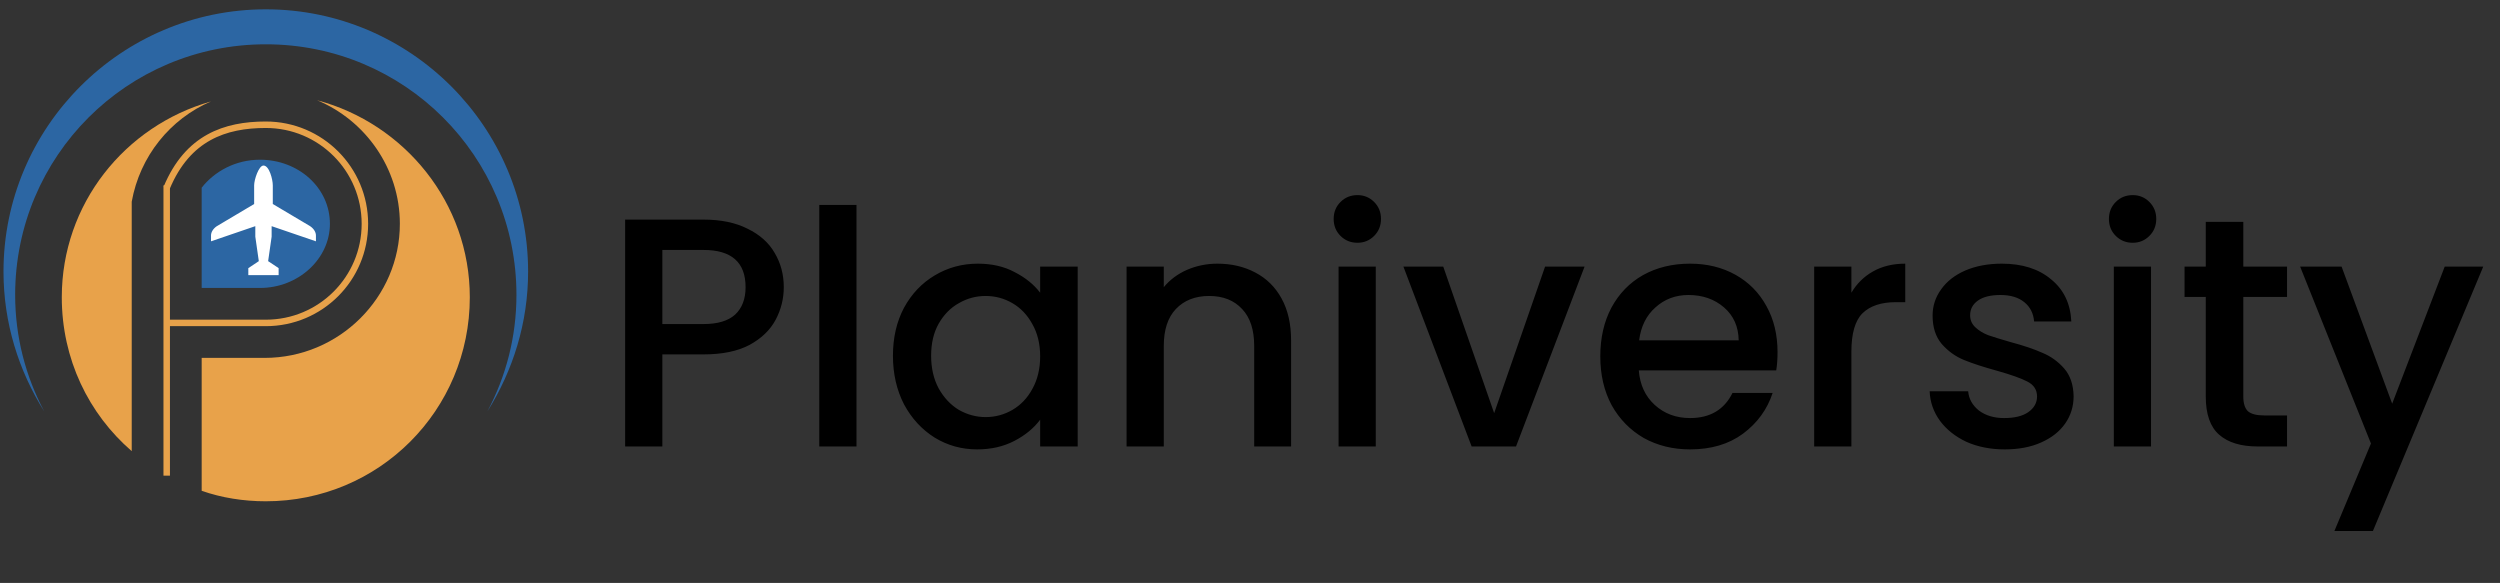
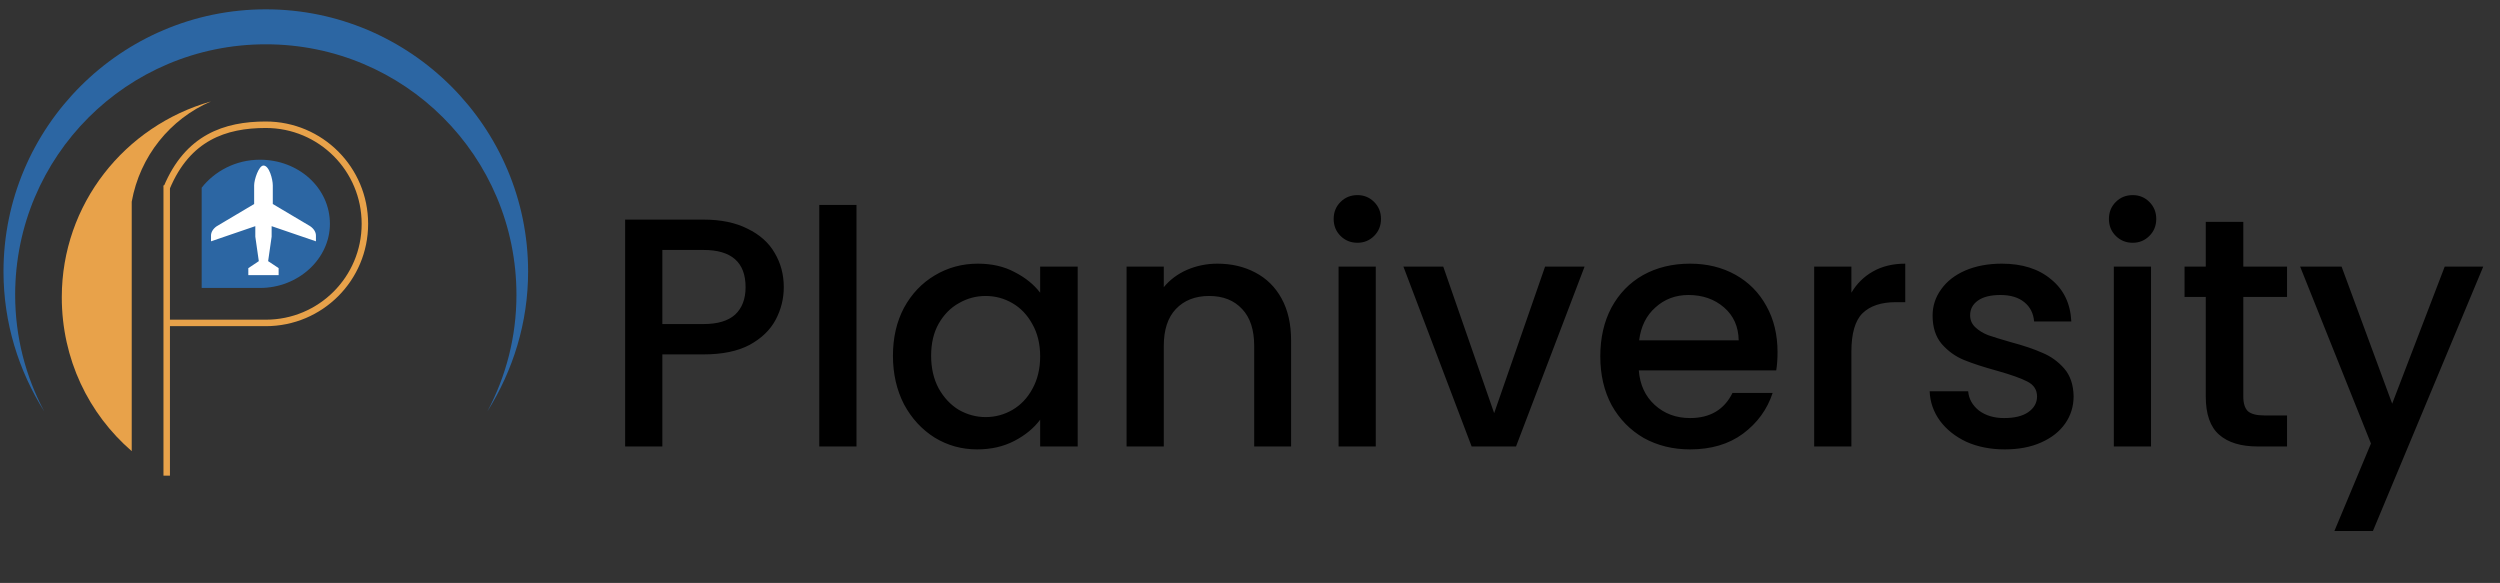
<svg xmlns="http://www.w3.org/2000/svg" width="193" height="45" viewBox="0 0 193 45" fill="none">
  <rect x="0" y="0" width="193" height="45" fill="#333333" stroke="none" />
  <path d="M1.17 22.77C1.17 12.06 9.81 3.42 20.52 3.42C31.23 3.42 39.87 12.06 39.87 22.77C39.87 26.01 39.059 29.07 37.62 31.77C39.599 28.62 40.77 24.93 40.77 20.97C40.77 9.81 31.68 0.72 20.52 0.72C9.36 0.72 0.27 9.81 0.27 20.97C0.27 24.93 1.44 28.62 3.42 31.77C1.98 29.07 1.17 26.01 1.17 22.77Z" fill="#2C66A3" />
  <path d="M10.169 18.809V15.659V15.569C10.8 12.059 13.139 9.179 16.29 7.829C9.63 9.719 4.77 15.749 4.77 22.949C4.77 27.719 6.84 31.949 10.169 34.829V18.809Z" fill="#E8A24A" />
-   <path d="M24.479 7.739C28.169 9.269 30.869 12.959 30.869 17.279C30.869 22.949 26.189 27.629 20.429 27.629C18.629 27.629 17.459 27.629 15.569 27.629V37.889C17.099 38.429 18.809 38.699 20.519 38.699C29.249 38.699 36.269 31.679 36.269 22.949C36.269 15.659 31.229 9.539 24.479 7.739Z" fill="#E8A24A" />
  <path d="M25.469 17.28C25.469 19.98 23.039 22.23 20.069 22.23C18.179 22.23 17.189 22.23 15.569 22.23V14.49C16.559 13.23 18.179 12.33 20.069 12.33C23.039 12.33 25.469 14.49 25.469 17.28Z" fill="#2C66A3" />
  <path d="M12.87 24.93C14.85 24.93 18.63 24.93 20.52 24.93C24.75 24.93 28.17 21.51 28.17 17.28C28.17 13.05 24.75 9.63 20.52 9.63C17.37 9.63 14.49 10.62 12.87 14.49" stroke="#E8A24A" stroke-width="0.5" stroke-miterlimit="10" />
  <path d="M12.87 14.31V36.72" stroke="#E8A24A" stroke-width="0.5" stroke-miterlimit="10" />
  <path d="M20.34 12.78C19.98 12.78 19.62 13.86 19.62 14.31V15.75L16.74 17.46C16.47 17.64 16.29 17.91 16.29 18.18V18.63L19.71 17.46C19.71 17.55 19.71 17.91 19.71 18C19.71 18.09 19.71 18.18 19.71 18.27L19.98 20.16L19.17 20.7V21.24H19.89H20.79H21.51V20.7L20.7 20.16L20.97 18.27C20.97 18.18 20.97 18.09 20.97 18C20.97 17.91 20.97 17.55 20.97 17.46L24.39 18.63V18.18C24.39 17.91 24.21 17.64 23.94 17.46L21.06 15.75V14.31C21.06 13.86 20.79 12.78 20.34 12.78Z" fill="white" />
  <path d="M60.508 22.169C60.508 23.059 60.298 23.899 59.878 24.689C59.458 25.479 58.786 26.125 57.862 26.629C56.938 27.116 55.754 27.36 54.309 27.36H51.133V34.467H48.261V16.953H54.309C55.653 16.953 56.787 17.188 57.711 17.658C58.651 18.112 59.349 18.733 59.802 19.523C60.273 20.312 60.508 21.195 60.508 22.169ZM54.309 25.017C55.401 25.017 56.215 24.773 56.753 24.286C57.291 23.782 57.559 23.076 57.559 22.169C57.559 20.254 56.476 19.296 54.309 19.296H51.133V25.017H54.309ZM66.121 15.819V34.467H63.248V15.819H66.121ZM68.935 27.461C68.935 26.067 69.22 24.832 69.791 23.756C70.38 22.681 71.169 21.85 72.16 21.262C73.168 20.657 74.277 20.355 75.487 20.355C76.579 20.355 77.528 20.573 78.334 21.01C79.158 21.43 79.813 21.959 80.3 22.597V20.581H83.198V34.467H80.3V32.4C79.813 33.055 79.149 33.601 78.309 34.038C77.469 34.475 76.512 34.693 75.436 34.693C74.244 34.693 73.152 34.391 72.16 33.786C71.169 33.164 70.38 32.308 69.791 31.216C69.22 30.107 68.935 28.855 68.935 27.461ZM80.3 27.511C80.3 26.554 80.098 25.722 79.695 25.017C79.309 24.311 78.796 23.773 78.158 23.404C77.52 23.034 76.831 22.849 76.091 22.849C75.352 22.849 74.664 23.034 74.025 23.404C73.387 23.756 72.866 24.286 72.463 24.991C72.076 25.68 71.883 26.503 71.883 27.461C71.883 28.419 72.076 29.259 72.463 29.981C72.866 30.703 73.387 31.258 74.025 31.644C74.68 32.014 75.369 32.199 76.091 32.199C76.831 32.199 77.52 32.014 78.158 31.644C78.796 31.274 79.309 30.737 79.695 30.031C80.098 29.309 80.3 28.469 80.3 27.511ZM93.977 20.355C95.069 20.355 96.043 20.581 96.9 21.035C97.774 21.488 98.454 22.16 98.941 23.051C99.429 23.941 99.672 25.017 99.672 26.276V34.467H96.824V26.705C96.824 25.462 96.514 24.512 95.892 23.857C95.271 23.185 94.422 22.849 93.347 22.849C92.272 22.849 91.415 23.185 90.776 23.857C90.155 24.512 89.844 25.462 89.844 26.705V34.467H86.971V20.581H89.844V22.169C90.315 21.598 90.911 21.152 91.633 20.833C92.373 20.514 93.154 20.355 93.977 20.355ZM104.798 18.742C104.277 18.742 103.841 18.565 103.488 18.212C103.135 17.86 102.959 17.423 102.959 16.902C102.959 16.381 103.135 15.944 103.488 15.592C103.841 15.239 104.277 15.062 104.798 15.062C105.302 15.062 105.731 15.239 106.083 15.592C106.436 15.944 106.613 16.381 106.613 16.902C106.613 17.423 106.436 17.86 106.083 18.212C105.731 18.565 105.302 18.742 104.798 18.742ZM106.209 20.581V34.467H103.337V20.581H106.209ZM115.349 31.896L119.28 20.581H122.329L117.037 34.467H113.61L108.343 20.581H111.418L115.349 31.896ZM137.226 27.184C137.226 27.704 137.193 28.175 137.125 28.595H126.516C126.601 29.704 127.012 30.594 127.751 31.266C128.491 31.938 129.398 32.274 130.473 32.274C132.019 32.274 133.11 31.627 133.749 30.334H136.848C136.429 31.61 135.664 32.66 134.555 33.484C133.463 34.29 132.102 34.693 130.473 34.693C129.146 34.693 127.953 34.399 126.894 33.811C125.853 33.206 125.029 32.367 124.425 31.291C123.837 30.199 123.543 28.939 123.543 27.511C123.543 26.083 123.829 24.832 124.399 23.756C124.988 22.665 125.802 21.825 126.844 21.236C127.902 20.648 129.112 20.355 130.473 20.355C131.783 20.355 132.951 20.64 133.975 21.211C135 21.782 135.799 22.589 136.369 23.631C136.941 24.655 137.226 25.84 137.226 27.184ZM134.227 26.276C134.211 25.218 133.833 24.37 133.093 23.731C132.354 23.093 131.439 22.774 130.347 22.774C129.356 22.774 128.507 23.093 127.801 23.731C127.096 24.353 126.676 25.201 126.541 26.276H134.227ZM142.927 22.597C143.346 21.892 143.901 21.346 144.59 20.959C145.296 20.556 146.127 20.355 147.085 20.355V23.328H146.354C145.228 23.328 144.371 23.614 143.784 24.185C143.212 24.756 142.927 25.747 142.927 27.159V34.467H140.054V20.581H142.927V22.597ZM154.765 34.693C153.673 34.693 152.69 34.5 151.817 34.114C150.96 33.711 150.28 33.173 149.776 32.501C149.272 31.812 149.003 31.048 148.969 30.208H151.943C151.993 30.796 152.271 31.291 152.775 31.695C153.295 32.081 153.942 32.274 154.715 32.274C155.521 32.274 156.142 32.123 156.58 31.82C157.033 31.501 157.26 31.098 157.26 30.611C157.26 30.09 157.008 29.704 156.504 29.452C156.016 29.2 155.235 28.922 154.161 28.62C153.118 28.334 152.271 28.057 151.615 27.788C150.96 27.52 150.389 27.108 149.902 26.554C149.431 25.999 149.196 25.268 149.196 24.361C149.196 23.622 149.414 22.95 149.851 22.345C150.288 21.724 150.91 21.236 151.716 20.884C152.539 20.531 153.48 20.355 154.539 20.355C156.117 20.355 157.386 20.758 158.344 21.564C159.318 22.354 159.839 23.437 159.906 24.815H157.033C156.983 24.193 156.731 23.698 156.277 23.328C155.824 22.959 155.21 22.774 154.438 22.774C153.682 22.774 153.102 22.916 152.699 23.202C152.296 23.488 152.094 23.866 152.094 24.336C152.094 24.706 152.228 25.017 152.497 25.268C152.766 25.52 153.093 25.722 153.48 25.873C153.866 26.008 154.438 26.184 155.194 26.402C156.202 26.671 157.024 26.948 157.663 27.234C158.319 27.503 158.881 27.906 159.352 28.444C159.822 28.981 160.065 29.695 160.083 30.586C160.083 31.375 159.864 32.081 159.427 32.703C158.99 33.324 158.369 33.811 157.563 34.164C156.772 34.517 155.84 34.693 154.765 34.693ZM164.648 18.742C164.127 18.742 163.691 18.565 163.338 18.212C162.985 17.86 162.809 17.423 162.809 16.902C162.809 16.381 162.985 15.944 163.338 15.592C163.691 15.239 164.127 15.062 164.648 15.062C165.152 15.062 165.581 15.239 165.933 15.592C166.286 15.944 166.463 16.381 166.463 16.902C166.463 17.423 166.286 17.86 165.933 18.212C165.581 18.565 165.152 18.742 164.648 18.742ZM166.059 20.581V34.467H163.187V20.581H166.059ZM173.183 22.925V30.611C173.183 31.132 173.3 31.51 173.536 31.745C173.788 31.963 174.207 32.072 174.796 32.072H176.56V34.467H174.292C172.998 34.467 172.007 34.164 171.318 33.559C170.629 32.955 170.285 31.972 170.285 30.611V22.925H168.647V20.581H170.285V17.129H173.183V20.581H176.56V22.925H173.183ZM191.707 20.581L183.189 40.993H180.216L183.038 34.24L177.57 20.581H180.77L184.676 31.165L188.733 20.581H191.707Z" fill="black" />
</svg>